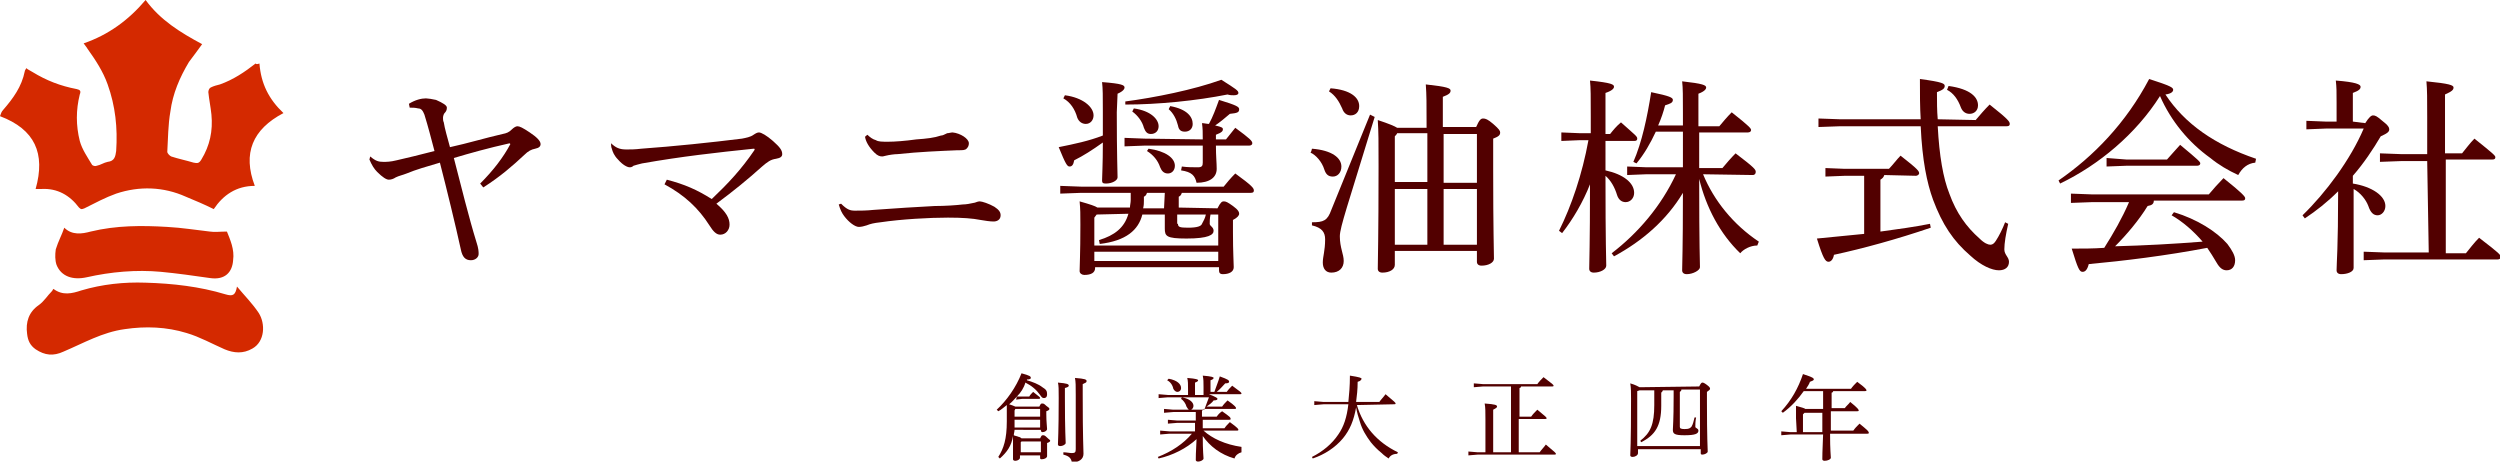
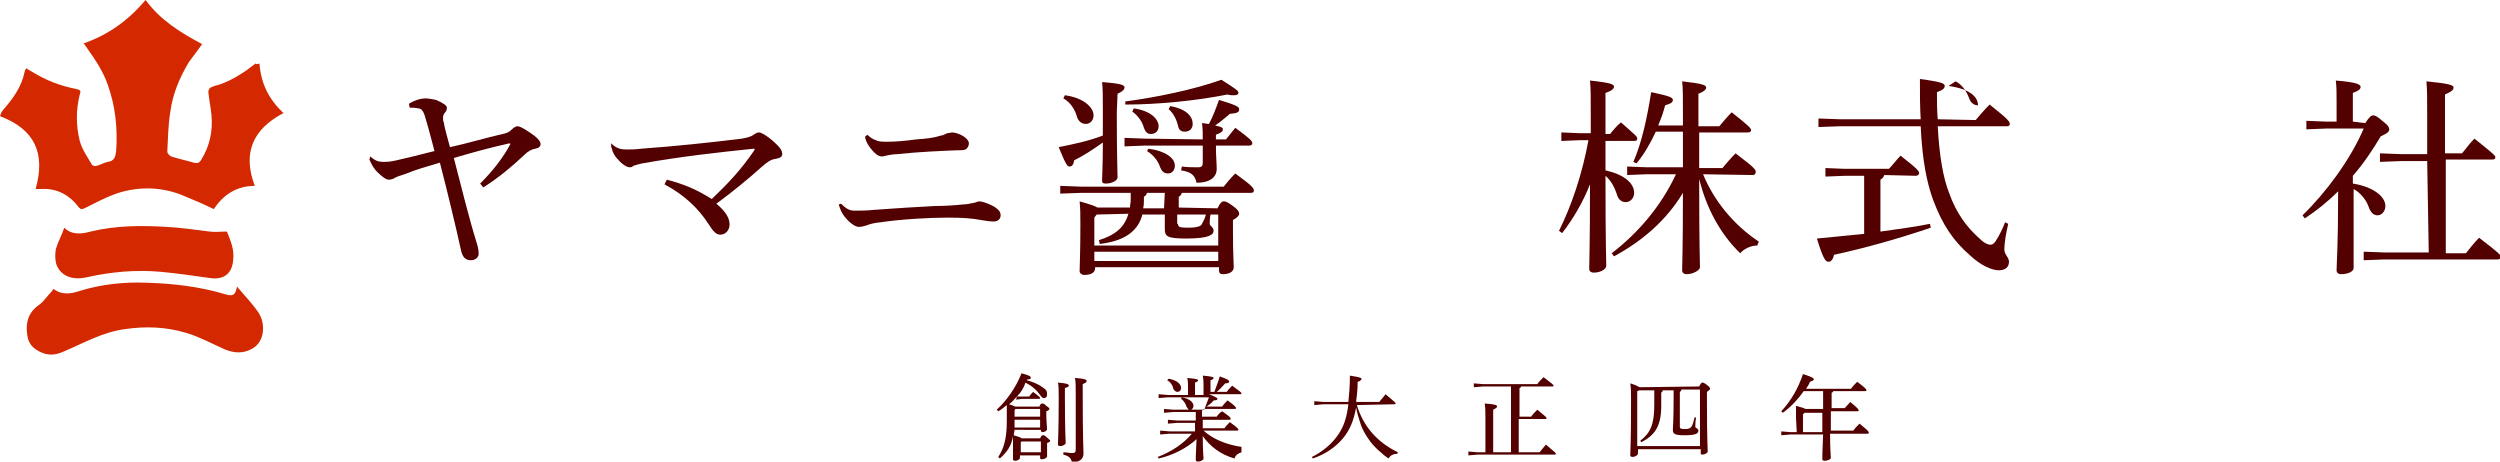
<svg xmlns="http://www.w3.org/2000/svg" version="1.1" id="_レイヤー_2" x="0px" y="0px" viewBox="0 0 322.8 59.6" style="enable-background:new 0 0 322.8 59.6;" xml:space="preserve">
  <style type="text/css">
	.st0{fill:#520000;}
	.st1{fill:#D42900;}
</style>
  <g id="_レイヤー_1-2">
    <g>
      <g>
        <path class="st0" d="M131.3,51.2c-0.3,0.3-0.6,0.7-1,1c0.3,0.1,0.6,0.2,0.8,0.3h3.1c0.2-0.4,0.2-0.4,0.4-0.4c0.1,0,0.2,0,0.5,0.3     c0.3,0.2,0.4,0.3,0.4,0.4s-0.1,0.2-0.4,0.3v0.4c0,1,0.1,1.6,0.1,1.9c0,0.2-0.3,0.4-0.6,0.4c-0.1,0-0.2-0.1-0.2-0.2v-0.1H131     c0,0.2-0.1,0.5-0.1,0.7c0.2,0.1,0.4,0.1,0.6,0.2c0.1,0,0.3,0.1,0.4,0.2h2.4c0.2-0.4,0.2-0.4,0.4-0.4c0.1,0,0.2,0,0.5,0.3     c0.3,0.3,0.4,0.3,0.4,0.4c0,0.1-0.1,0.2-0.4,0.3v0.4c0,0.6,0,1,0,1.3c0,0.2-0.3,0.4-0.7,0.4c-0.2,0-0.2-0.1-0.2-0.2v-0.3h-2.6     v0.3c0,0.2-0.3,0.4-0.6,0.4c-0.2,0-0.3-0.1-0.3-0.2c0-0.2,0-0.8,0-1.8c0-0.5,0-0.8,0-1.2c-0.2,1.3-0.8,2.1-1.7,2.9l-0.2-0.2     c0.7-1.1,1.1-2.3,1.1-4.6c0-0.9,0-1.6,0-2.1c-0.4,0.3-0.7,0.6-1.1,0.8l-0.2-0.2c1.3-1.2,2.5-2.9,3.2-4.7c1.1,0.3,1.2,0.4,1.2,0.6     c0,0.1-0.1,0.2-0.5,0.2c0,0,0,0,0,0.1c0.7,0.2,1.5,0.5,2,0.9c0.5,0.3,0.6,0.5,0.6,0.9s-0.2,0.5-0.4,0.5c-0.2,0-0.3-0.1-0.5-0.4     c-0.5-0.7-1.1-1.2-1.9-1.6C132.2,50.1,131.8,50.7,131.3,51.2l0.8,0h0.8c0.1-0.2,0.3-0.4,0.5-0.6c0.9,0.7,0.9,0.7,0.9,0.8     c0,0.1-0.1,0.1-0.2,0.1h-2.1l-0.8,0.1L131.3,51.2L131.3,51.2z M131,54.5c0,0.2,0,0.5,0,0.7h3.3v-1H131V54.5L131,54.5z M131,53     v0.8h3.3v-1h-3.2L131,53z M134.4,57h-2.5l-0.1,0.1v1.3h2.6V57L134.4,57z M137.5,51.4c0,4.3,0.1,5.4,0.1,5.8     c0,0.2-0.4,0.4-0.7,0.4c-0.2,0-0.3-0.1-0.3-0.2c0-0.4,0.1-1.5,0.1-6c0-1.1,0-1.6-0.1-2c1.2,0.1,1.4,0.2,1.4,0.4     c0,0.1-0.1,0.2-0.5,0.3L137.5,51.4L137.5,51.4z M137.3,58.4c0.4,0,0.8,0.1,1.1,0.1c0.4,0,0.5-0.1,0.5-0.5v-7c0-1.2,0-1.7-0.1-2.2     c1.3,0.1,1.5,0.2,1.5,0.4s-0.1,0.2-0.5,0.4V51c0,5.7,0.1,6.9,0.1,7.6c0,0.7-0.6,1.1-1.5,1.1c-0.1-0.5-0.3-0.8-1.1-1L137.3,58.4z" />
        <path class="st0" d="M160.3,58.4c-0.4,0.1-0.8,0.4-0.9,0.8c-1.8-0.5-3.2-1.6-4.1-2.9c0,2,0.1,2.7,0.1,2.9c0,0.2-0.4,0.4-0.7,0.4     c-0.2,0-0.3-0.1-0.3-0.2c0-0.3,0-0.9,0.1-2.7c-1.3,1.2-3.1,2.1-4.9,2.5l-0.1-0.2c1.8-0.7,3.3-1.7,4.4-3H151l-1.2,0.1v-0.5     l1.2,0.1h3.3v-1.1H152l-1.2,0.1v-0.5l1.2,0.1h2.4v-1.1h-2.9l-1.2,0.1v-0.5l1.2,0.1h2c-0.1-0.1-0.2-0.2-0.3-0.4     c-0.1-0.4-0.4-0.8-0.7-1l0.1-0.2c1.1,0.2,1.5,0.7,1.5,1.1c0,0.2-0.1,0.4-0.3,0.5h1.7c0.2-0.5,0.4-1.1,0.6-1.6h-5.3l-1.2,0.1v-0.5     l1.2,0.1h2.6v-0.7c0-0.7,0-1.1-0.1-1.5c1.2,0.1,1.4,0.2,1.4,0.3c0,0.1-0.1,0.2-0.4,0.3v1.6h1.1V50c0-0.7,0-1-0.1-1.5     c1.2,0.1,1.4,0.2,1.4,0.3c0,0.1-0.1,0.2-0.4,0.3v1.5h0.5c0.2-0.6,0.5-1.3,0.7-2c1.1,0.4,1.2,0.5,1.2,0.7c0,0.1-0.1,0.2-0.5,0.2     c-0.3,0.3-0.6,0.7-1.1,1.1h1.3c0.2-0.3,0.4-0.5,0.7-0.8c1.1,0.8,1.2,0.9,1.2,1c0,0.1-0.1,0.1-0.2,0.1h-4c1,0.4,1.1,0.5,1.1,0.6     c0,0.1-0.1,0.2-0.5,0.2c-0.2,0.3-0.5,0.5-0.9,0.8h2c0.2-0.3,0.4-0.5,0.7-0.8c1,0.7,1.1,0.9,1.1,1c0,0.1-0.1,0.1-0.2,0.1h-4     c0,0.1-0.1,0.2-0.2,0.2v0.8h1.9c0.2-0.3,0.4-0.5,0.7-0.7c1,0.7,1.1,0.8,1.1,1c0,0.1-0.1,0.1-0.2,0.1h-3.4v1.1h2.8     c0.2-0.3,0.4-0.5,0.7-0.8c1.1,0.8,1.1,0.9,1.1,1c0,0.1-0.1,0.1-0.2,0.1h-4.3c1.1,1,2.8,1.8,4.9,2.1L160.3,58.4L160.3,58.4z      M150.9,48.9c1.1,0.2,1.6,0.7,1.6,1.2c0,0.3-0.2,0.5-0.5,0.5c-0.2,0-0.4-0.2-0.5-0.4c-0.1-0.5-0.4-0.9-0.8-1.1L150.9,48.9z" />
        <path class="st0" d="M175.2,52.3c0.8,2.7,2.6,4.8,5.3,6.1l-0.1,0.2c-0.5,0-0.9,0.2-1.1,0.6c-0.3-0.2-0.6-0.4-0.9-0.7     c-0.5-0.4-1-0.9-1.4-1.4c-0.6-0.8-1.1-1.6-1.4-2.6c-0.2-0.6-0.4-1.3-0.5-1.9c-0.3,1.7-0.8,2.9-1.7,4c-1,1.2-2.4,2.1-3.9,2.6     l-0.1-0.2c1.4-0.7,2.6-1.7,3.4-2.9c0.7-1,1.1-2.2,1.3-3.9h-3.2l-1.2,0.1v-0.5l1.2,0.1h3.2c0.1-1,0.2-2,0.2-3.4     c1.3,0.2,1.5,0.3,1.5,0.4c0,0.1-0.1,0.3-0.5,0.4c0,1-0.1,1.8-0.2,2.6h3c0.2-0.3,0.6-0.7,0.8-1c1.2,1,1.3,1.1,1.3,1.2     c0,0.1-0.1,0.1-0.2,0.1L175.2,52.3L175.2,52.3z" />
        <path class="st0" d="M197.7,53.8c0.2-0.3,0.5-0.6,0.8-0.9c1.1,0.9,1.2,1,1.2,1.1c0,0.1-0.1,0.1-0.2,0.1h-3.4v4.3h2.7     c0.2-0.3,0.6-0.7,0.8-1c1.2,1,1.3,1.1,1.3,1.2c0,0.1-0.1,0.1-0.2,0.1h-9.9l-1.2,0.1v-0.5l1.2,0.1h1v-4.2c0-1,0-1.6-0.1-2.1     c1.4,0.1,1.6,0.2,1.6,0.4c0,0.1-0.1,0.2-0.5,0.4v5.5h2.3v-8.5h-3.6l-1.2,0.1v-0.5l1.2,0.1h7c0.2-0.3,0.5-0.6,0.8-0.9     c1.2,0.9,1.3,1,1.3,1.1s-0.1,0.1-0.2,0.1h-4c0,0.1-0.1,0.2-0.2,0.2v3.7L197.7,53.8L197.7,53.8z" />
        <path class="st0" d="M219.4,49.9c0.2-0.4,0.3-0.5,0.4-0.5c0.1,0,0.2,0,0.6,0.3c0.4,0.3,0.4,0.4,0.4,0.5s-0.1,0.2-0.4,0.4v1.3     c0,4.8,0.1,6,0.1,6.4c0,0.2-0.4,0.4-0.7,0.4c-0.2,0-0.2-0.1-0.2-0.2V58h-8.1v0.5c0,0.3-0.4,0.5-0.7,0.5c-0.2,0-0.3-0.1-0.3-0.2     c0-0.3,0.1-1.4,0.1-7.3c0-0.8,0-1.4-0.1-2c0.7,0.2,1,0.4,1.2,0.5L219.4,49.9L219.4,49.9z M211.4,50.5v7.1h8.1v-7.3h-2.4     c0,0.2-0.1,0.2-0.2,0.3v4.5c0,0.2,0.1,0.3,0.6,0.3c0.6,0,0.7-0.1,0.9-0.3c0.2-0.3,0.3-0.8,0.4-1.2l0.2,0c-0.1,0.5-0.1,1-0.1,1.2     c0,0.2,0.4,0.2,0.4,0.5c0,0.4-0.4,0.6-1.8,0.6c-1.3,0-1.5-0.2-1.5-0.7c0-0.4,0.1-1.1,0.1-4.3v-0.8h-1.4c0,0.1-0.1,0.2-0.2,0.3     v1.7c0,2.6-0.8,3.8-2.6,4.7l-0.1-0.2c1.3-1,1.8-2.1,1.8-4.6v-1.9h-1.9L211.4,50.5L211.4,50.5z" />
        <path class="st0" d="M231.9,54c0-0.7,0-1.1,0-1.6c0.7,0.2,1.1,0.3,1.2,0.4h2.3v-2.3h-2.5c-0.7,1-1.6,2-2.7,2.8l-0.2-0.2     c1.3-1.4,2.2-3,2.8-4.8c1.2,0.4,1.4,0.5,1.4,0.7c0,0.1-0.2,0.2-0.5,0.3c-0.1,0.3-0.3,0.6-0.5,0.9h5.8c0.2-0.3,0.5-0.6,0.8-0.9     c1.1,0.8,1.2,1,1.2,1.1c0,0.1-0.1,0.1-0.2,0.1h-4.1c0,0.1-0.1,0.2-0.2,0.2v2h1.7c0.2-0.3,0.5-0.5,0.7-0.8c1,0.8,1.1,1,1.1,1.1     c0,0.1-0.1,0.1-0.2,0.1h-3.4c0,0.8,0,1.7,0,2.5h2.9c0.2-0.3,0.5-0.6,0.8-0.9c1.1,0.9,1.2,1,1.2,1.2c0,0.1-0.1,0.1-0.2,0.1h-4.8     c0,2.2,0.1,2.8,0.1,3.1c0,0.2-0.4,0.4-0.8,0.4c-0.2,0-0.3-0.1-0.3-0.2c0-0.3,0-0.9,0.1-3.2h-4.2l-1.2,0.1v-0.5l1.2,0.1h0.8     L231.9,54L231.9,54z M235.3,55.8c0-0.8,0-1.7,0-2.5H233l-0.2,0.2v2.3L235.3,55.8L235.3,55.8z" />
      </g>
      <g>
        <path class="st1" d="M33.5,8.2c0.2,2.6,1.2,4.6,3.1,6.4c-4,2.1-5.3,5.2-3.7,9.4c-2.4,0-4.1,1.2-5.3,3c-1.2-0.6-2.4-1.1-3.6-1.6     C21.1,24.1,18,24,15,25c-1.4,0.5-2.7,1.2-4.1,1.9c-0.3,0.1-0.4,0.2-0.7-0.1c-1.2-1.6-2.8-2.5-4.8-2.4c-0.2,0-0.5,0-0.8,0     C5.9,19.8,4.5,16.7,0,15c0.1-0.3,0.2-0.6,0.4-0.8c1.3-1.5,2.4-3,2.8-5c0-0.1,0.1-0.2,0.2-0.4C3.6,9,3.9,9.1,4.2,9.3     c1.8,1.1,3.6,1.8,5.7,2.2c0.4,0.1,0.6,0.2,0.4,0.7c-0.5,2-0.5,4,0,6c0.3,1.1,1,2.1,1.6,3.1c0.1,0.1,0.4,0.2,0.6,0.1     c0.5-0.1,0.9-0.4,1.4-0.5c0.9-0.1,1-0.7,1.1-1.4c0.2-3-0.1-5.8-1.1-8.6c-0.6-1.7-1.6-3.2-2.6-4.6c-0.1-0.2-0.3-0.4-0.5-0.7     C14,4.5,16.6,2.6,18.8,0c1.9,2.6,4.5,4.2,7.3,5.7C25.6,6.4,25,7.2,24.4,8c-1.2,2-2.1,4.1-2.4,6.4c-0.3,1.7-0.3,3.5-0.4,5.2     c0,0.2,0.3,0.5,0.5,0.6c0.9,0.3,1.9,0.5,2.9,0.8c0.5,0.1,0.7,0.1,1-0.4c1.1-1.8,1.5-3.7,1.3-5.8c-0.1-1-0.3-1.9-0.4-2.9     c0-0.2,0.1-0.5,0.3-0.6c0.4-0.2,0.8-0.3,1.2-0.4c1.7-0.6,3.2-1.6,4.6-2.7C33.1,8.3,33.2,8.3,33.5,8.2L33.5,8.2z" />
        <path class="st1" d="M30.6,37c1,1.2,2,2.2,2.8,3.4c0.9,1.4,0.8,3.7-0.8,4.6c-1.2,0.7-2.4,0.6-3.6,0.1c-1.6-0.7-3.2-1.6-4.9-2.1     c-2.6-0.8-5.3-0.9-8-0.5c-2.9,0.4-5.3,1.8-7.9,2.9c-1.3,0.6-2.4,0.5-3.6-0.3c-0.7-0.5-1-1.1-1.1-2c-0.2-1.5,0.2-2.8,1.5-3.7     c0.7-0.5,1.1-1.2,1.7-1.8c0.1-0.1,0.1-0.2,0.2-0.3c1.2,0.9,2.4,0.6,3.6,0.2c2.7-0.8,5.5-1.1,8.3-1c3.5,0.1,7,0.5,10.3,1.5     C30.1,38.3,30.4,38.1,30.6,37L30.6,37z" />
        <path class="st1" d="M8.3,29.4c1,1,2.3,0.8,3.4,0.5c3.3-0.8,6.6-0.8,9.9-0.6c1.9,0.1,3.7,0.4,5.5,0.6c0.6,0.1,1.3,0,2.2,0     c0.4,1,1,2.3,0.8,3.7c-0.1,1.5-1,2.6-3,2.3c-2.1-0.3-4.2-0.6-6.3-0.8c-3.2-0.3-6.5,0-9.6,0.7c-1.8,0.4-3.3-0.1-3.9-1.6     c-0.2-0.6-0.2-1.3-0.1-2C7.5,31.2,8,30.3,8.3,29.4L8.3,29.4z" />
      </g>
      <g>
        <path class="st0" d="M47.8,20.2c0.7,0.6,1.1,0.7,1.7,0.7c0.4,0,0.9,0,1.7-0.2c1.3-0.3,3-0.7,4.9-1.2c-0.4-1.5-0.8-3.1-1.3-4.7     c-0.2-0.5-0.4-0.8-0.8-0.8c-0.4-0.1-0.7-0.1-1.1-0.1l-0.1-0.5c0.8-0.5,1.6-0.7,2.2-0.7c0.2,0,0.9,0.1,1.3,0.2     c0.9,0.4,1.4,0.7,1.4,1c0,0.3-0.1,0.5-0.3,0.7c-0.1,0.1-0.2,0.4-0.2,0.6c0,0.2,0,0.4,0.1,0.6c0.1,0.7,0.5,2.1,0.8,3.2     c2.3-0.5,4.6-1.2,6.8-1.7c0.5-0.1,0.8-0.2,1.2-0.6c0.2-0.2,0.5-0.4,0.7-0.4c0.3,0,0.7,0.2,1.6,0.8c0.9,0.6,1.4,1.1,1.4,1.5     c0,0.3-0.2,0.5-0.7,0.6c-0.5,0.1-0.9,0.3-1.4,0.8c-1.5,1.4-3.1,2.8-5.3,4.2l-0.4-0.5c1.7-1.7,3-3.4,3.9-5.1l-0.1-0.1     c-2.7,0.6-5.2,1.3-7.2,1.9c0.9,3.5,2,7.9,2.9,10.8c0.3,0.9,0.3,1.3,0.3,1.6c0,0.4-0.4,0.8-1,0.8c-0.7,0-1.1-0.4-1.3-1.4     c-0.7-3.2-1.8-7.7-2.7-11.2c-1.7,0.5-3.1,0.9-4.3,1.4c-0.5,0.2-1,0.3-1.4,0.5c-0.3,0.2-0.6,0.3-0.9,0.3s-0.8-0.3-1.5-1     c-0.4-0.4-0.7-0.9-1-1.6L47.8,20.2L47.8,20.2z" />
        <path class="st0" d="M78.8,18.4c0.7,0.7,1.2,0.9,2.1,0.9c0.5,0,1.1,0,1.9-0.1c4.2-0.3,9-0.8,13-1.3c0.5-0.1,1.1-0.2,1.5-0.5     c0.3-0.2,0.5-0.3,0.7-0.3c0.3,0,1,0.4,1.8,1.1c0.9,0.8,1.2,1.2,1.2,1.7c0,0.3-0.2,0.5-0.8,0.6c-0.7,0.1-1.1,0.4-1.8,1     c-1.9,1.7-3.6,3.1-5.9,4.8c1.3,1.1,1.7,1.9,1.7,2.7c0,0.7-0.5,1.3-1.2,1.3c-0.5,0-0.9-0.4-1.4-1.2c-1.4-2.2-3.2-3.9-5.8-5.3     l0.3-0.6c2.3,0.6,3.9,1.3,5.8,2.5c2.1-2,3.8-3.8,5.5-6.3c0.1-0.2,0-0.2-0.1-0.2c-4.8,0.5-9.3,1-14.4,1.9     c-0.4,0.1-0.8,0.2-1.1,0.3c-0.2,0.2-0.4,0.2-0.5,0.2c-0.3,0-0.9-0.3-1.5-1c-0.5-0.5-0.7-1-0.8-1.4c-0.1-0.2-0.1-0.5-0.1-0.7     L78.8,18.4L78.8,18.4z" />
        <path class="st0" d="M108.6,26.3c0.8,0.8,1.2,0.9,1.8,0.9s1.5,0,2.4-0.1c2.8-0.2,5.8-0.4,7.9-0.5c1.3,0,2.8-0.1,3.6-0.2     c0.4,0,1-0.1,1.4-0.2c0.2,0,0.5-0.2,0.8-0.2c0.3,0,1.2,0.3,1.9,0.7c0.6,0.4,0.8,0.7,0.8,1.1c0,0.6-0.5,0.8-0.9,0.8     c-0.5,0-1.1-0.1-1.7-0.2c-1-0.2-2.3-0.3-4.2-0.3c-2.4,0-6,0.2-8.7,0.6c-0.9,0.1-1.3,0.2-1.8,0.4c-0.3,0.1-0.7,0.2-1,0.2     c-0.5,0-1.3-0.6-1.9-1.4c-0.3-0.4-0.5-0.8-0.7-1.5L108.6,26.3L108.6,26.3z M112,17.4c0.3,0.3,0.7,0.6,1.1,0.7     c0.3,0.2,0.8,0.2,1.6,0.2c0.8,0,2.2-0.1,3.6-0.3c1.4-0.1,2.3-0.2,3.2-0.5c0.2,0,0.4-0.1,0.8-0.3c0.2,0,0.5-0.1,0.7-0.1     c1,0.1,2.1,0.8,2.1,1.4c0,0.3-0.1,0.5-0.3,0.7s-0.5,0.2-1.2,0.2c-2.3,0.1-4.9,0.2-7.7,0.5c-0.4,0-1.1,0.1-1.5,0.2     c-0.1,0-0.3,0.1-0.5,0.1c-0.3,0-0.6-0.1-1-0.5c-0.7-0.7-1.1-1.4-1.2-2C111.6,17.7,112,17.4,112,17.4z" />
        <path class="st0" d="M144.2,14.5c0,5.6,0.1,7.7,0.1,8.4c0,0.4-0.7,0.8-1.5,0.8c-0.4,0-0.5-0.1-0.5-0.4c0-0.6,0.1-1.9,0.1-4.9     c-1.4,1-2.5,1.7-3.7,2.3c-0.1,0.6-0.3,0.8-0.6,0.8s-0.5-0.3-1.4-2.5c2-0.4,3.9-0.8,5.7-1.5v-3.1c0-2.1,0-2.9-0.1-3.8     c2.6,0.2,2.9,0.4,2.9,0.7c0,0.2-0.2,0.5-0.9,0.8L144.2,14.5L144.2,14.5z M157.2,26.9c0.4-0.8,0.6-0.9,0.8-0.9     c0.3,0,0.5,0.1,1.2,0.6s0.8,0.8,0.8,1c0,0.2-0.2,0.5-0.8,0.8V30c0,2.6,0.1,3.9,0.1,4.5s-0.6,0.9-1.4,0.9c-0.4,0-0.5-0.2-0.5-0.5     v-0.4h-16v0.1c0,0.6-0.5,0.9-1.4,0.9c-0.3,0-0.6-0.2-0.6-0.5c0-0.8,0.1-2,0.1-6c0-1.3,0-2-0.1-3c1.4,0.4,2,0.6,2.3,0.8h4.2     c0-0.3,0.1-0.6,0.1-1v-0.9h-6.4l-2.7,0.1V24l2.7,0.1h18.4c0.4-0.5,0.9-1.1,1.5-1.7c2.2,1.6,2.4,1.9,2.4,2.2     c0,0.2-0.1,0.3-0.4,0.3h-8.9c-0.1,0.3-0.2,0.4-0.4,0.5v1.4L157.2,26.9L157.2,26.9z M137.5,12.3c2.3,0.3,3.7,1.5,3.7,2.6     c0,0.6-0.4,1.1-1,1.1c-0.5,0-0.9-0.3-1.1-0.8c-0.3-1.1-0.9-2-1.8-2.5L137.5,12.3L137.5,12.3z M141.6,27.7l-0.3,0.4v3.6h16v-4h-1     c-0.1,0.5-0.1,0.9-0.1,1.2c0,0.3,0.5,0.4,0.5,0.9s-0.6,1-3.5,1c-2.6,0-2.8-0.3-2.8-1.3v-1.8h-2.9c-0.5,2-2.1,3.4-5.5,3.8     l-0.1-0.5c2-0.6,3.3-1.6,3.8-3.4L141.6,27.7L141.6,27.7z M157.3,32.5h-16v1.2h16V32.5z M155.3,18c0-0.9,0-1.4-0.1-2.1     c0.3,0,0.6,0.1,0.9,0.1c0.5-0.9,0.9-2,1.3-3.1c2.3,0.7,2.6,0.9,2.6,1.2c0,0.4-0.2,0.5-1.2,0.6c-0.7,0.6-1.3,1.1-1.9,1.5     c0.9,0.2,1,0.3,1,0.5c0,0.2-0.1,0.4-0.9,0.7V18h1.3c0.4-0.5,0.8-1,1.2-1.5c1.9,1.4,2.2,1.7,2.2,2c0,0.2-0.2,0.3-0.4,0.3H157     c0,1.4,0.1,2.2,0.1,3c0,1.1-0.9,1.8-2.6,1.8c-0.2-0.9-0.6-1.4-2-1.6l0.1-0.5c0.7,0.1,1.4,0.1,2.1,0.1c0.5,0,0.6-0.2,0.6-0.6v-2.2     h-7.5l-2.6,0.1v-1.1l2.6,0.1L155.3,18L155.3,18z M145.3,13.1c3.8-0.5,8.8-1.5,12.4-2.8c1.9,1.2,2.2,1.4,2.2,1.7     c0,0.2-0.2,0.3-0.6,0.3c-0.2,0-0.5,0-0.8-0.1c-4,0.8-9,1.3-13.2,1.3L145.3,13.1L145.3,13.1z M146.4,14c2.2,0.3,3.2,1.4,3.2,2.3     c0,0.6-0.4,1-1,1c-0.5,0-0.7-0.3-0.9-0.8c-0.2-0.8-0.8-1.6-1.5-2.1L146.4,14L146.4,14z M150.4,24.9h-2.3     c-0.1,0.3-0.2,0.4-0.4,0.5v0.5c0,0.3,0,0.6-0.1,1h2.7L150.4,24.9L150.4,24.9z M148.3,19.2c2.2,0.3,3.4,1.2,3.4,2.2     c0,0.6-0.4,1-0.9,1c-0.5,0-0.8-0.3-1-0.8c-0.3-0.9-0.9-1.6-1.7-2.1L148.3,19.2L148.3,19.2z M151.1,13.7c2.2,0.4,2.9,1.4,2.9,2.3     c0,0.6-0.4,1-1,1c-0.5,0-0.8-0.2-0.9-0.8c-0.2-0.8-0.6-1.6-1.2-2.1C150.9,14.1,151.1,13.7,151.1,13.7z M152.1,28.9     c0,0.4,0.2,0.5,1.3,0.5c1.2,0,1.7-0.2,1.8-0.5c0.2-0.4,0.4-0.7,0.5-1.2h-3.7V28.9z" />
-         <path class="st0" d="M169.4,19.2c2.6,0.2,3.8,1.2,3.8,2.3c0,0.8-0.5,1.3-1.1,1.3c-0.6,0-0.9-0.3-1.1-0.9c-0.3-1-1.1-1.9-1.8-2.2     C169.3,19.7,169.4,19.2,169.4,19.2z M177.5,15.1l-3.6,11.7c-0.6,2-0.9,3.1-0.9,3.7c0,1.5,0.5,2.3,0.5,3.2c0,0.9-0.6,1.5-1.6,1.5     c-0.7,0-1.1-0.5-1.1-1.3s0.3-1.5,0.3-3c0-0.9-0.4-1.5-1.7-1.8l0-0.4c1.5,0,2-0.2,2.5-1.6l5-12.3L177.5,15.1L177.5,15.1z      M171.8,11.4c2.6,0.2,3.7,1.2,3.7,2.3c0,0.8-0.5,1.2-1.1,1.2c-0.5,0-0.9-0.3-1.1-0.9c-0.4-0.9-0.9-1.7-1.7-2.2L171.8,11.4     L171.8,11.4z M190.6,16.4c0.4-0.9,0.6-1.1,0.9-1.1c0.3,0,0.6,0.1,1.3,0.7c0.8,0.7,0.9,0.9,0.9,1.1c0,0.3-0.1,0.5-0.9,0.8v4     c0,8,0.1,10.3,0.1,11.5c0,0.5-0.7,0.9-1.6,0.9c-0.4,0-0.6-0.2-0.6-0.5v-1.4h-10.6v1.8c0,0.6-0.7,1-1.6,1c-0.4,0-0.6-0.2-0.6-0.5     c0-0.9,0.1-4.1,0.1-13.2c0-3.3,0-4.4-0.1-6c1.5,0.5,2.2,0.8,2.5,1h3.8v-0.5c0-2.6,0-3.7-0.1-5.1c2.8,0.3,3.2,0.5,3.2,0.8     c0,0.3-0.2,0.5-1,0.8v3.9L190.6,16.4L190.6,16.4z M180.1,17.6v5.9h4.2v-6.3h-3.9C180.4,17.3,180.1,17.6,180.1,17.6z M180.1,31.6     h4.2v-7.2h-4.2V31.6z M190.7,17.3h-4.3v6.3h4.3C190.7,23.6,190.7,17.3,190.7,17.3z M190.7,24.4h-4.3v7.2h4.3V24.4z" />
        <path class="st0" d="M207.3,22c2.3,0.5,3.7,1.6,3.7,2.9c0,0.7-0.5,1.2-1.1,1.2c-0.5,0-0.9-0.3-1.1-0.9c-0.3-1-0.8-1.9-1.5-2.5     c0,8.9,0.1,10.9,0.1,11.6c0,0.5-0.8,0.9-1.6,0.9c-0.4,0-0.6-0.2-0.6-0.5c0-0.9,0.1-3,0.1-10.9c-0.9,2.3-2.2,4.5-3.6,6.3l-0.4-0.3     c1.6-3.2,3-7.3,3.8-11.7H204l-2.4,0.1v-1.1l2.4,0.1h1.4V15c0-2.6,0-3.6-0.1-4.6c2.8,0.3,3.1,0.5,3.1,0.8c0,0.2-0.2,0.5-1.1,0.8     v5.3h0.6c0.4-0.5,0.8-1,1.4-1.5c1.9,1.7,2.1,1.8,2.1,2.1c0,0.2-0.1,0.3-0.4,0.3h-3.7L207.3,22L207.3,22z M219.9,22.5     c1.4,3.4,3.9,6.5,7.2,8.7l-0.2,0.5c-0.9,0-1.8,0.5-2.2,1c-2.6-2.5-4.4-5.9-5.3-9.6c0,9,0.1,10.8,0.1,11.4c0,0.4-0.9,0.9-1.7,0.9     c-0.4,0-0.6-0.2-0.6-0.5c0-0.8,0.1-2.5,0.1-10c-2.1,3.5-5.2,6.2-8.9,8.2l-0.3-0.4c3.4-2.6,6.4-6.1,8.3-10.2h-3.8l-2.5,0.1v-1.1     l2.5,0.1h4.7V17h-3.5c-0.7,1.5-1.5,2.9-2.5,4.1l-0.4-0.2c1.1-2.5,1.8-5.8,2.3-9c2.4,0.5,2.8,0.7,2.8,1c0,0.4-0.4,0.5-1,0.7     c-0.2,0.8-0.5,1.7-0.9,2.6h3.2v-1.6c0-2.2,0-3.2-0.1-4.1c2.7,0.3,3.1,0.5,3.1,0.8c0,0.2-0.2,0.5-1,0.8v4.2h2.7     c0.5-0.6,1-1.2,1.6-1.8c2.4,1.9,2.5,2.1,2.5,2.3c0,0.2-0.2,0.3-0.4,0.3h-6.3v4.6h3c0.5-0.6,1.1-1.3,1.7-1.9     c2.5,1.9,2.6,2.1,2.6,2.4c0,0.2-0.1,0.4-0.4,0.4L219.9,22.5L219.9,22.5z" />
-         <path class="st0" d="M243.3,22.6c-0.1,0.3-0.2,0.4-0.5,0.6v6.7c2.2-0.3,4.4-0.6,6.4-1l0.1,0.5c-4.4,1.5-8.8,2.7-12.5,3.5     c-0.1,0.6-0.4,0.9-0.7,0.9c-0.4,0-0.7-0.4-1.5-3c2-0.2,4.1-0.4,6.1-0.6v-7.5h-2.5l-2.5,0.1v-1.1l2.5,0.1h5.7     c0.5-0.5,1-1.2,1.5-1.7c2.3,1.8,2.4,2,2.4,2.3c0,0.1-0.2,0.3-0.4,0.3L243.3,22.6L243.3,22.6z M255.1,15.5c0.6-0.7,1.1-1.3,1.8-2     c2.4,1.9,2.6,2.2,2.6,2.5c0,0.2-0.1,0.3-0.4,0.3h-8.9c0.2,3.8,0.7,6.7,1.5,8.7c0.9,2.5,2.2,4.3,3.9,5.8c0.6,0.6,1.1,0.8,1.4,0.8     c0.3,0,0.5-0.2,0.7-0.5c0.4-0.6,0.9-1.6,1.2-2.4l0.4,0.2c-0.3,1.3-0.5,2.5-0.5,3.3c0,0.7,0.6,1,0.6,1.6c0,0.7-0.5,1.1-1.3,1.1     c-0.9,0-2.3-0.6-3.7-1.9c-2.2-1.9-3.6-4-4.8-7.2c-0.8-2.2-1.4-5.1-1.6-9.5h-10.4l-2.8,0.1v-1.1l2.8,0.1h10.4     c-0.1-1.5-0.1-3.3-0.1-5.2c3,0.4,3.2,0.6,3.2,0.9c0,0.3-0.2,0.5-1,0.8c0,1.2,0,2.4,0.1,3.5L255.1,15.5L255.1,15.5z M251.6,11.1     c2.9,0.4,3.8,1.5,3.8,2.5c0,0.7-0.5,1.1-1.1,1.1c-0.5,0-0.9-0.3-1.1-0.8c-0.4-1.1-1-1.9-1.8-2.3L251.6,11.1z" />
-         <path class="st0" d="M265.8,23.3c4.5-3.1,8.7-7.4,11.7-13.1c2.8,0.9,3.1,1.1,3.1,1.4c0,0.2-0.2,0.5-1,0.6     c2.5,3.8,6.4,6.5,11.7,8.3l-0.1,0.5c-1,0.1-1.7,0.7-2.2,1.6c-1.3-0.6-2.5-1.3-3.6-2.2c-2.8-2-5.1-4.8-6.5-8     c-3.1,4.9-7.9,8.9-12.9,11.3L265.8,23.3L265.8,23.3z M280.7,27.4c3,0.9,5.5,2.5,6.9,4.1c0.6,0.8,1,1.5,1,2.1     c0,0.8-0.4,1.3-1.1,1.3c-0.5,0-0.9-0.3-1.3-1c-0.4-0.7-0.8-1.3-1.2-1.9c-5.2,1-10.9,1.7-15.3,2.1c-0.2,0.8-0.5,1-0.8,1     c-0.4,0-0.6-0.4-1.4-3c1.4,0,2.8,0,4.2-0.1c1.2-1.9,2.3-3.8,3.2-5.9h-4.8l-2.7,0.1V25l2.7,0.1h15.1c0.5-0.6,1.3-1.5,1.9-2.1     c2.5,2,2.8,2.4,2.8,2.6c0,0.2-0.1,0.3-0.4,0.3h-11.4c0,0.4-0.2,0.6-0.8,0.7c-1.1,1.8-2.7,3.7-4.2,5.2c3.8-0.1,7.5-0.3,11.3-0.6     c-1.2-1.4-2.6-2.6-4-3.4L280.7,27.4L280.7,27.4z M274.6,20.6h5.2c0.5-0.6,1.1-1.2,1.7-1.9c2.4,2,2.6,2.2,2.6,2.4     s-0.2,0.3-0.4,0.3h-9.1l-2.6,0.1v-1.1L274.6,20.6L274.6,20.6z" />
+         <path class="st0" d="M243.3,22.6c-0.1,0.3-0.2,0.4-0.5,0.6v6.7c2.2-0.3,4.4-0.6,6.4-1l0.1,0.5c-4.4,1.5-8.8,2.7-12.5,3.5     c-0.1,0.6-0.4,0.9-0.7,0.9c-0.4,0-0.7-0.4-1.5-3c2-0.2,4.1-0.4,6.1-0.6v-7.5h-2.5l-2.5,0.1v-1.1l2.5,0.1h5.7     c0.5-0.5,1-1.2,1.5-1.7c2.3,1.8,2.4,2,2.4,2.3c0,0.1-0.2,0.3-0.4,0.3L243.3,22.6L243.3,22.6z M255.1,15.5c0.6-0.7,1.1-1.3,1.8-2     c2.4,1.9,2.6,2.2,2.6,2.5c0,0.2-0.1,0.3-0.4,0.3h-8.9c0.2,3.8,0.7,6.7,1.5,8.7c0.9,2.5,2.2,4.3,3.9,5.8c0.6,0.6,1.1,0.8,1.4,0.8     c0.3,0,0.5-0.2,0.7-0.5c0.4-0.6,0.9-1.6,1.2-2.4l0.4,0.2c-0.3,1.3-0.5,2.5-0.5,3.3c0,0.7,0.6,1,0.6,1.6c0,0.7-0.5,1.1-1.3,1.1     c-0.9,0-2.3-0.6-3.7-1.9c-2.2-1.9-3.6-4-4.8-7.2c-0.8-2.2-1.4-5.1-1.6-9.5h-10.4l-2.8,0.1v-1.1l2.8,0.1h10.4     c-0.1-1.5-0.1-3.3-0.1-5.2c3,0.4,3.2,0.6,3.2,0.9c0,0.3-0.2,0.5-1,0.8c0,1.2,0,2.4,0.1,3.5L255.1,15.5L255.1,15.5z M251.6,11.1     c2.9,0.4,3.8,1.5,3.8,2.5c-0.5,0-0.9-0.3-1.1-0.8c-0.4-1.1-1-1.9-1.8-2.3L251.6,11.1z" />
        <path class="st0" d="M305.4,15.9c0.5-0.8,0.8-1,1-1c0.3,0,0.5,0.1,1.2,0.7c0.8,0.6,0.9,0.9,0.9,1.1c0,0.3-0.2,0.5-1.1,0.9     c-1,1.7-2.2,3.5-3.6,5.1v1c2.5,0.4,4.2,1.6,4.2,2.9c0,0.7-0.5,1.2-1,1.2s-0.9-0.3-1.2-1.2c-0.3-0.8-1-1.7-1.9-2.2     c0,2.7,0,5.5,0,8.2c0,0.7,0,1.3,0,2c0,0.5-0.8,0.8-1.6,0.8c-0.4,0-0.6-0.2-0.6-0.5c0-0.9,0.2-2.9,0.2-10.2     c-1.4,1.4-2.8,2.5-4.3,3.5l-0.3-0.4c3-2.9,6.2-7.2,7.9-11.2h-4.9l-2.5,0.1v-1.1l2.5,0.1h1.4v-2.5c0-1.4,0-1.9-0.1-2.8     c2.6,0.2,3.2,0.5,3.2,0.8c0,0.3-0.2,0.5-1,0.8v3.7L305.4,15.9L305.4,15.9z M313.4,20.8H310l-2.7,0.1v-1.1l2.7,0.1h3.4v-4.8     c0-2.3,0-3.5-0.1-4.6c3,0.3,3.5,0.5,3.5,0.8c0,0.3-0.2,0.5-1.1,0.9v7.6h2.2c0.5-0.6,1-1.3,1.6-1.9c2.5,2,2.7,2.2,2.7,2.4     c0,0.2-0.1,0.3-0.4,0.3h-6v12.1h2.6c0.5-0.6,1-1.3,1.7-2c2.6,2,2.8,2.2,2.8,2.5c0,0.2-0.2,0.3-0.4,0.3h-14.6l-2.7,0.1v-1.1     l2.7,0.1h5.7L313.4,20.8L313.4,20.8z" />
      </g>
    </g>
  </g>
</svg>